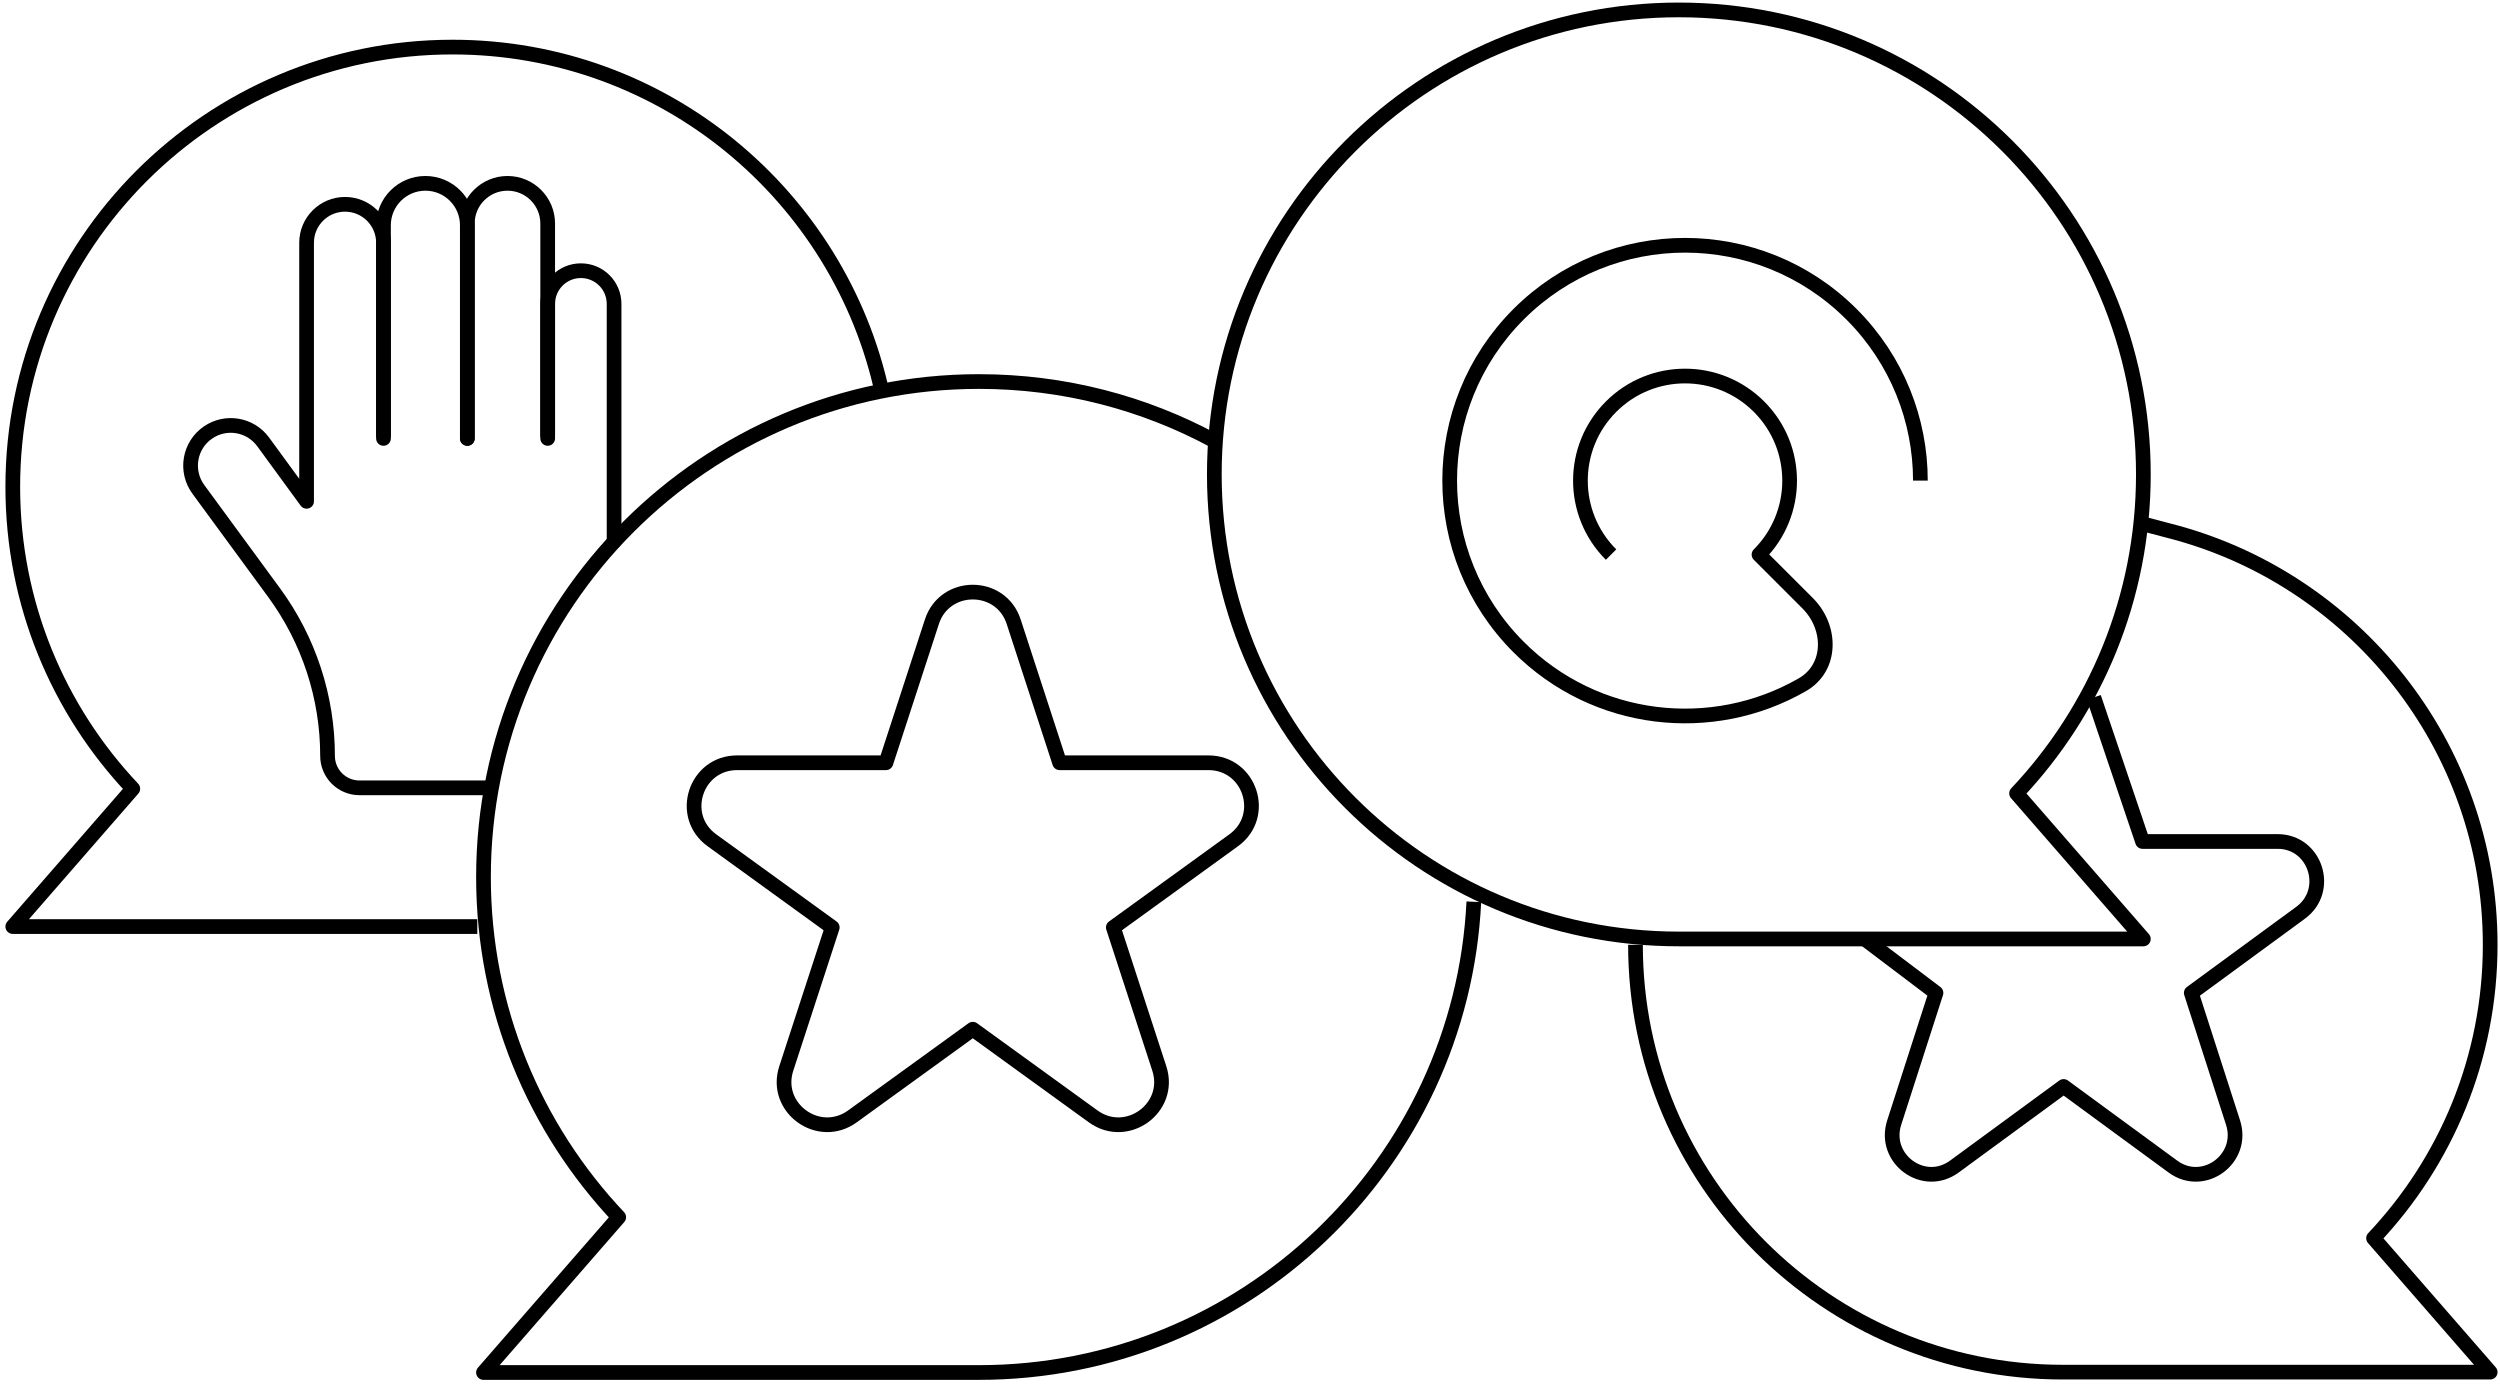
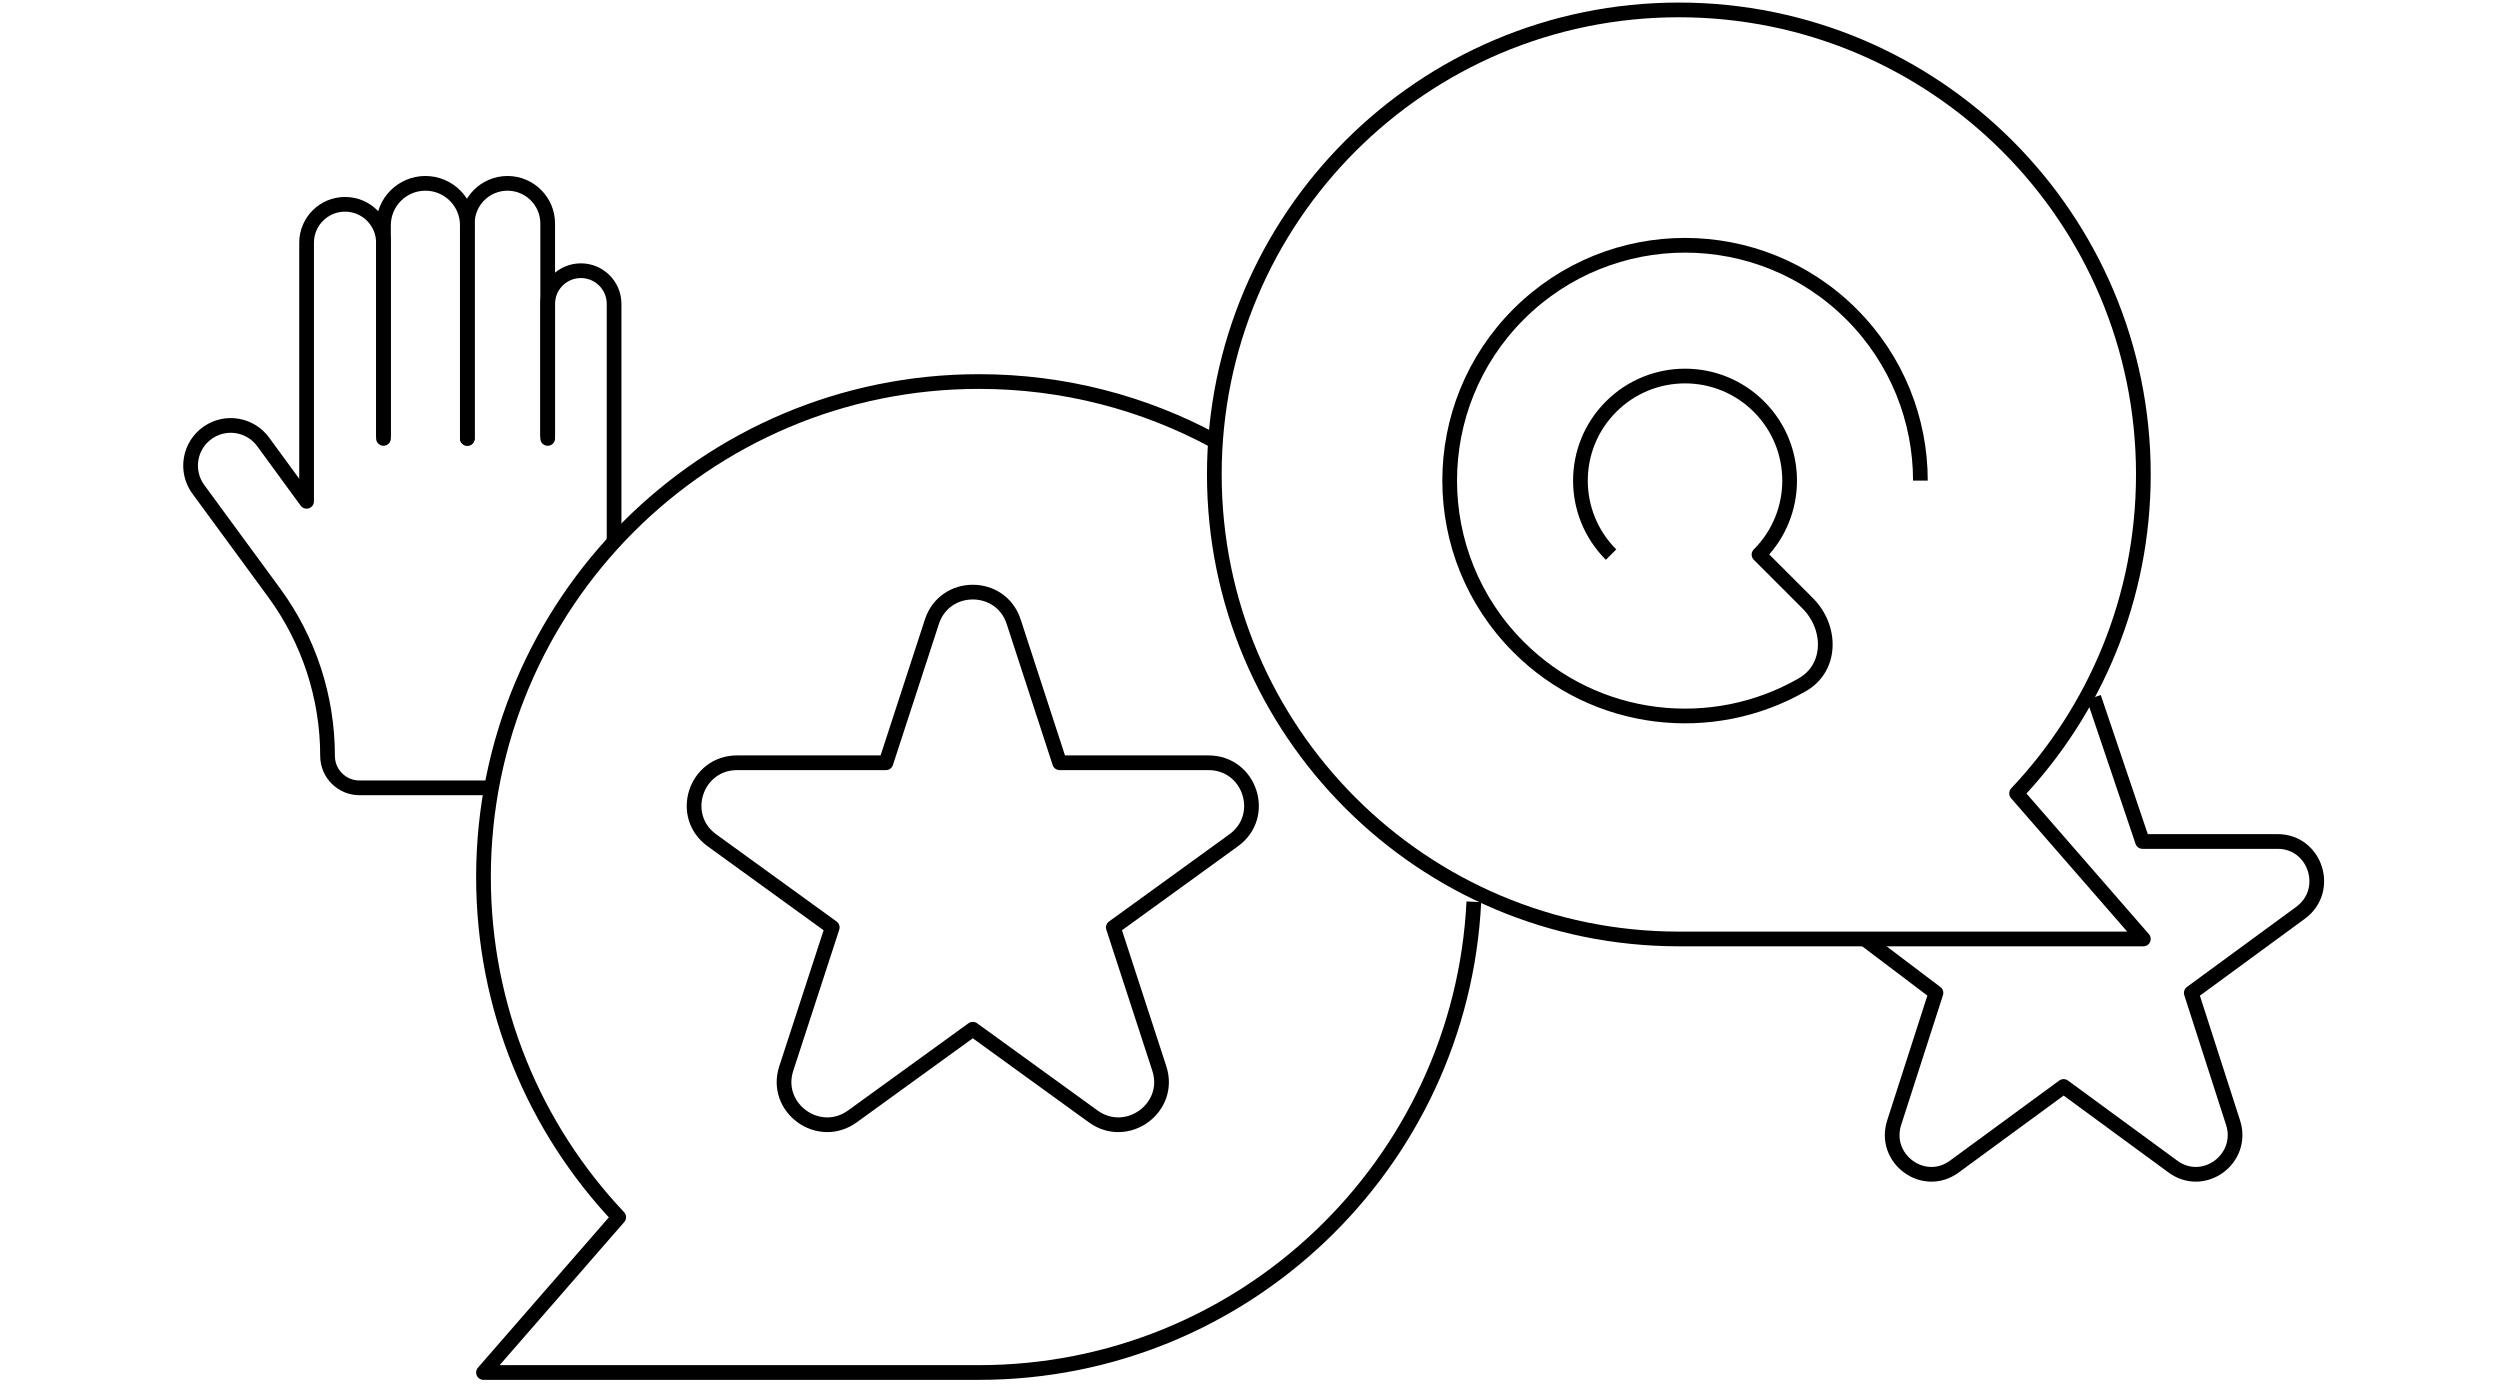
<svg xmlns="http://www.w3.org/2000/svg" width="332" height="184" viewBox="0 0 332 184" fill="none">
-   <path d="M217.192 125.468C217.192 156.812 242.601 182.221 273.945 182.221H330.697L315.208 164.432C324.81 154.267 330.697 140.555 330.697 125.468C330.697 98.95 312.509 76.679 287.927 70.451C287.105 70.237 284.637 69.585 284.637 69.585" stroke="black" stroke-width="1.953" stroke-linejoin="round" />
  <path d="M50.924 57.758V32.236C50.924 29.417 48.639 27.132 45.82 27.132V27.132V27.132C43.001 27.132 40.715 29.417 40.715 32.236V66.575L34.95 58.685C33.25 56.358 30.009 55.803 27.631 57.43V57.43C25.143 59.132 24.559 62.556 26.341 64.987L36.402 78.706C41.013 84.994 43.499 92.588 43.499 100.386V100.386C43.499 102.727 45.398 104.625 47.739 104.625H65.03M81.55 71.89V40.357C81.55 37.922 79.577 35.948 77.142 35.948V35.948C74.707 35.948 72.734 37.922 72.734 40.357V57.758" stroke="black" stroke-width="1.953" stroke-linecap="round" stroke-linejoin="round" />
  <path d="M62.063 58.222V29.916C62.063 26.841 59.569 24.348 56.494 24.348V24.348C53.419 24.348 50.926 26.841 50.926 29.916V58.222" stroke="black" stroke-width="1.953" stroke-linecap="round" stroke-linejoin="round" />
  <path d="M72.733 58.222V29.684C72.733 26.737 70.344 24.348 67.397 24.348V24.348C64.45 24.348 62.06 26.737 62.06 29.684V58.222" stroke="black" stroke-width="1.953" stroke-linecap="round" stroke-linejoin="round" />
  <path d="M123.757 82.564C125.466 77.322 132.907 77.322 134.616 82.564L140.721 101.294H160.48C166.01 101.294 168.309 108.348 163.835 111.588L147.85 123.164L153.956 141.894C155.665 147.136 149.645 151.495 145.171 148.255L129.186 136.679L113.202 148.255C108.728 151.495 102.708 147.136 104.417 141.894L110.523 123.164L94.538 111.588C90.064 108.348 92.363 101.294 97.893 101.294H117.652L123.757 82.564Z" stroke="black" stroke-width="1.953" stroke-linejoin="round" />
  <path d="M278.058 92.615L284.526 111.749H302.473C307.496 111.749 309.584 118.234 305.52 121.213L291.001 131.856L296.547 149.076C298.099 153.896 292.632 157.904 288.568 154.925L274.049 144.282L259.53 154.925C255.466 157.904 249.999 153.896 251.551 149.076L257.097 131.856L247.625 124.693" stroke="black" stroke-width="1.953" stroke-linejoin="round" />
-   <path d="M63.385 123.048H1.697L17.636 104.744C7.755 94.284 1.697 80.175 1.697 64.65C1.697 32.398 27.843 6.253 60.095 6.253C88.114 6.253 111.525 25.986 117.187 52.313" stroke="black" stroke-width="1.953" stroke-linejoin="round" />
  <path d="M222.951 124.693C188.882 124.693 161.263 97.074 161.263 63.005C161.263 28.936 188.882 1.317 222.951 1.317C257.02 1.317 284.639 28.936 284.639 63.005C284.639 79.404 278.24 94.309 267.802 105.358L284.639 124.693H222.951Z" stroke="black" stroke-width="1.953" stroke-linejoin="round" />
  <path d="M195.727 119.758C194.012 154.57 165.244 182.268 130.007 182.268H64.207L82.166 161.644C71.033 149.858 64.207 133.96 64.207 116.468C64.207 80.127 93.667 50.668 130.007 50.668C141.319 50.668 151.965 53.522 161.262 58.55" stroke="black" stroke-width="1.953" stroke-linejoin="round" />
  <path d="M255.028 63.828C255.028 55.829 251.976 47.83 245.873 41.727C233.667 29.521 213.878 29.521 201.672 41.727C189.466 53.933 189.466 73.722 201.672 85.928C211.888 96.145 227.418 97.81 239.366 90.924C243.302 88.655 243.269 83.324 240.057 80.112L233.595 73.651C239.02 68.226 239.02 59.431 233.595 54.006C228.17 48.581 219.375 48.581 213.95 54.006C208.525 59.431 208.525 68.226 213.95 73.651" stroke="black" stroke-width="1.953" stroke-linejoin="round" />
</svg>